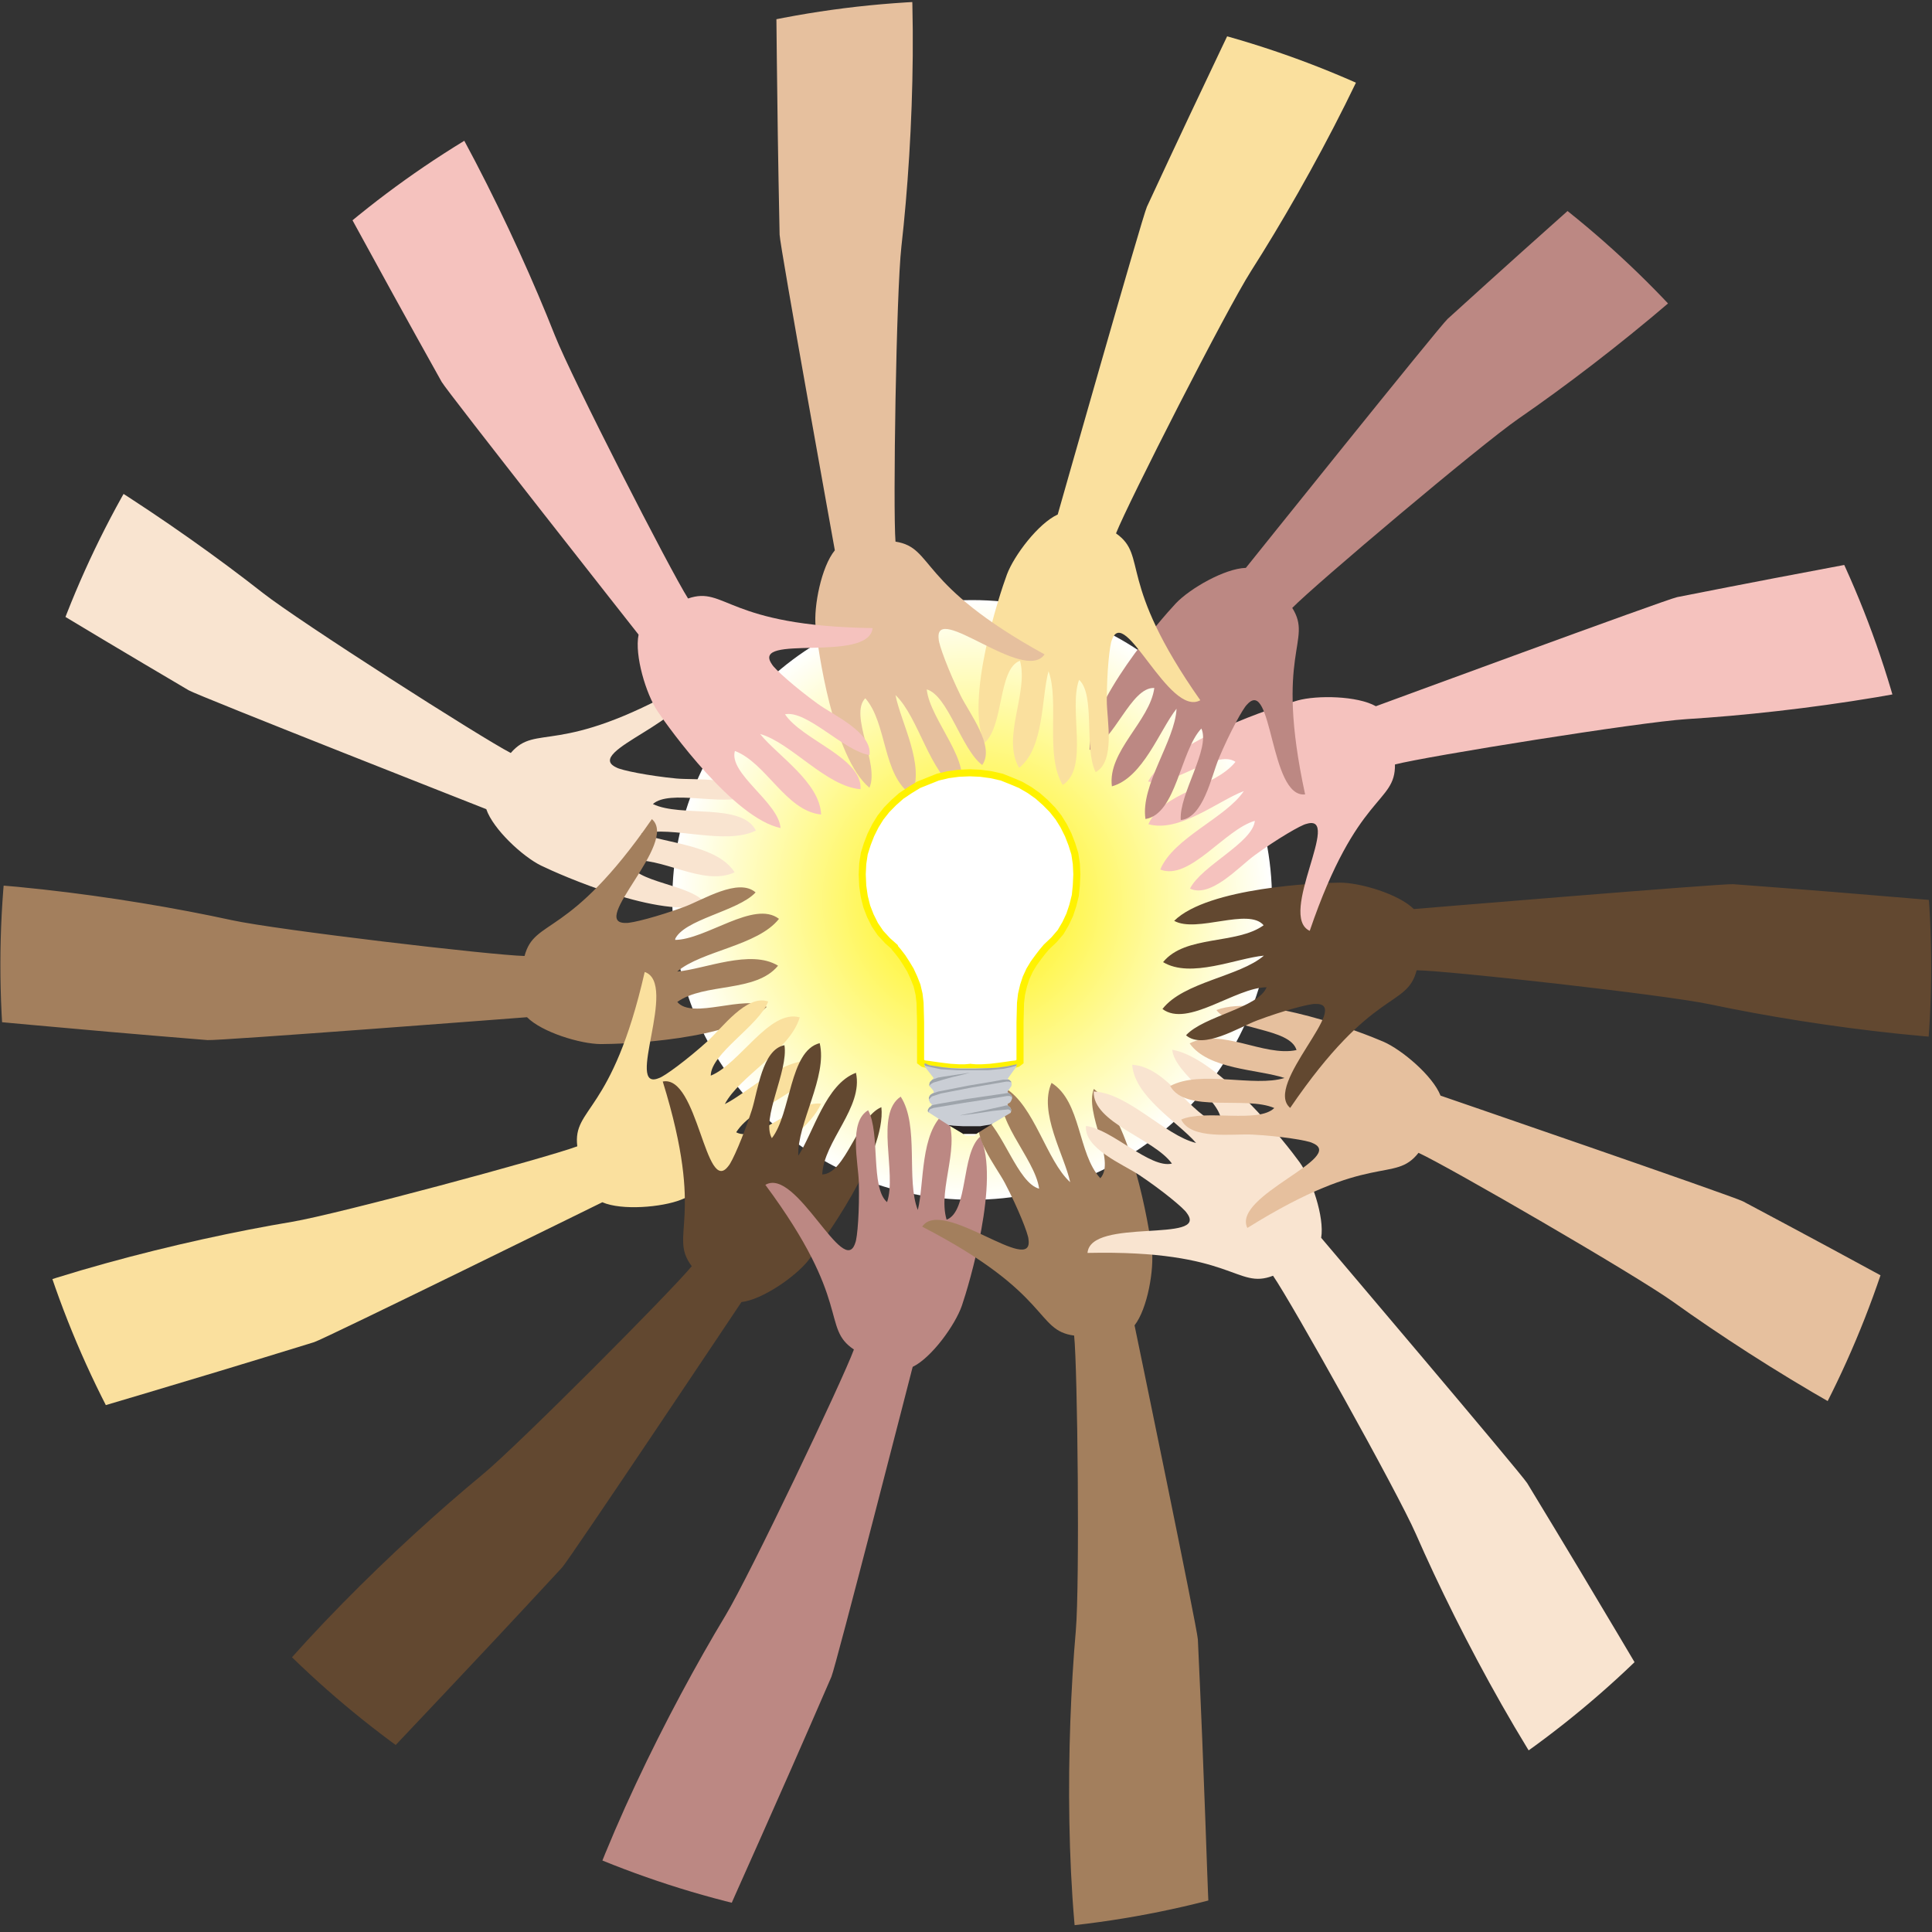
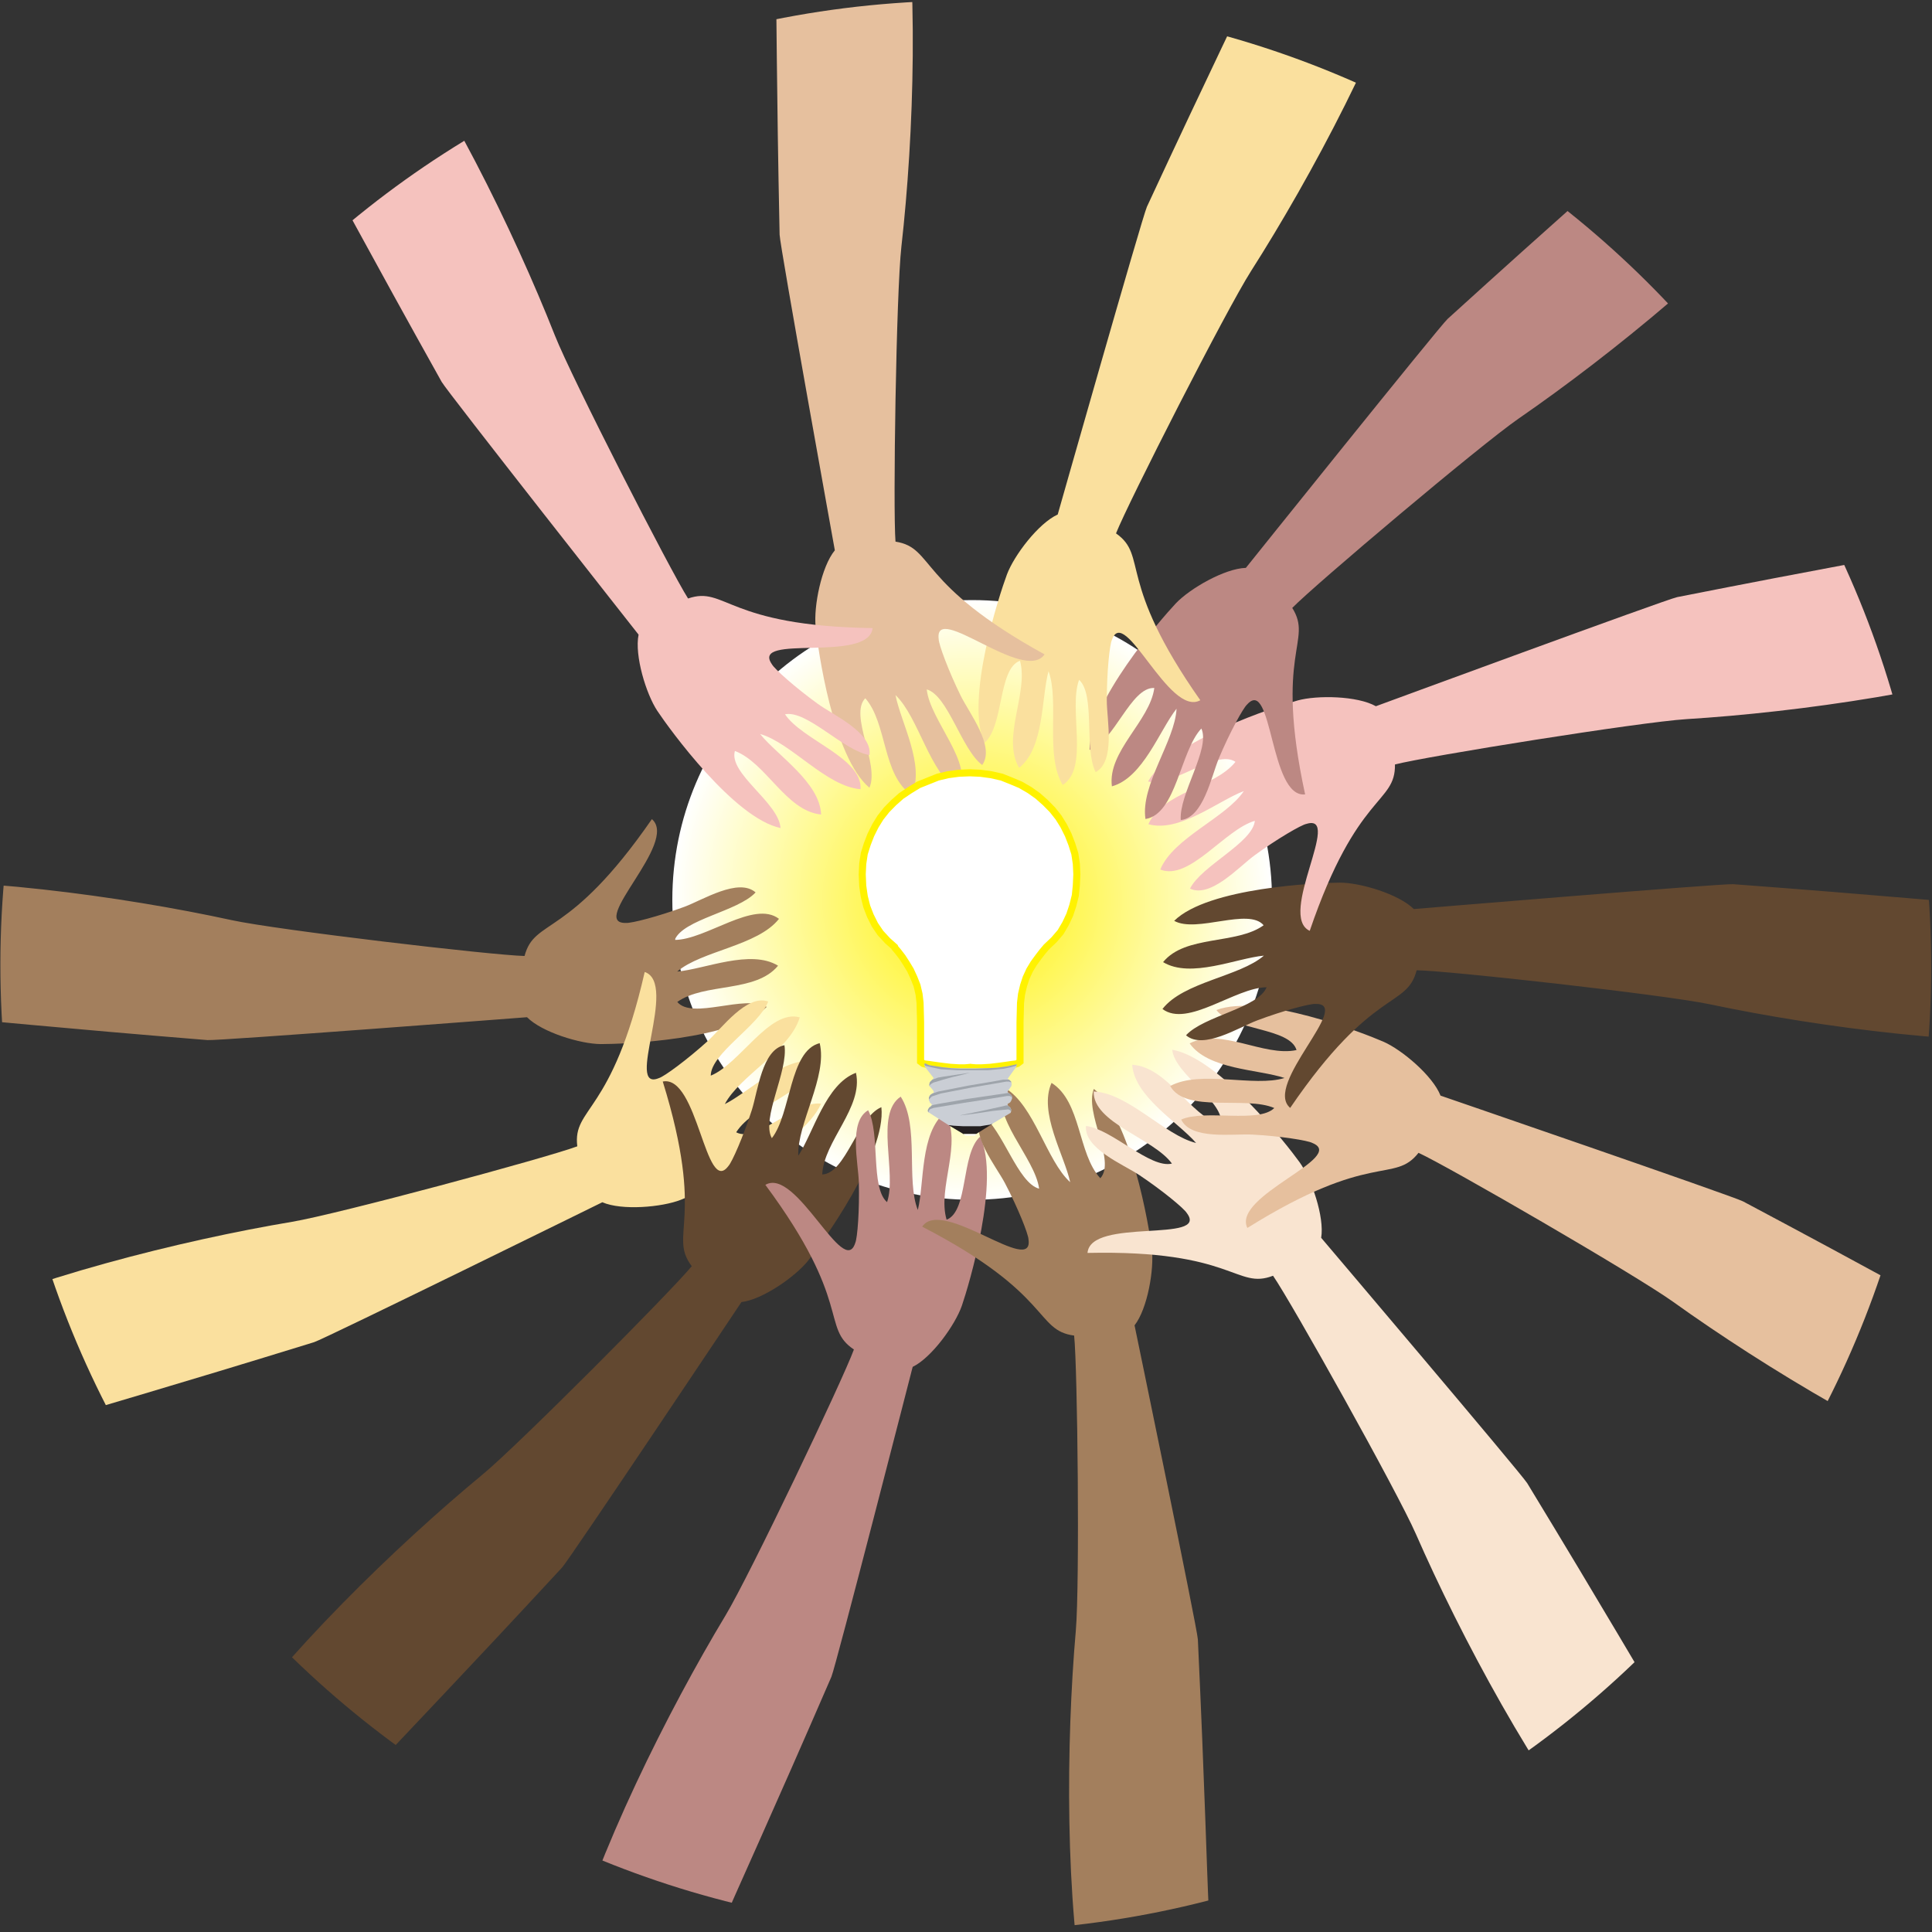
<svg xmlns="http://www.w3.org/2000/svg" width="100%" height="100%" viewBox="0 0 5700 5700" version="1.1" xml:space="preserve" style="fill-rule:evenodd;clip-rule:evenodd;stroke-miterlimit:2;">
  <rect x="0" y="0" width="5700" height="5700" fill="#333333" stroke="none" />
  <g transform="matrix(4.167,0,0,4.167,0,0)">
    <path d="M900.607,637.164C900.607,754.411 805.559,849.457 688.312,849.457C571.065,849.457 476.018,754.411 476.018,637.164C476.018,519.916 571.065,424.869 688.312,424.869C805.559,424.869 900.607,519.916 900.607,637.164Z" style="fill:url(#_Radial1);" />
    <g>
      <clipPath id="_clip2">
        <path d="M1365.4,632.935C1393.54,1009.37 1111.19,1337.35 734.758,1365.49C358.322,1393.63 30.347,1111.28 2.206,734.846C-25.937,358.41 256.411,30.434 632.847,2.292C1009.28,-25.849 1337.26,256.498 1365.4,632.935Z" />
      </clipPath>
      <g clip-path="url(#_clip2)">
-         <path d="M-45.649,277.564C30.155,308.45 123.882,370.939 186.114,419.816C211.858,440.033 340.994,522.549 361.631,533.124C380.023,511.772 394.592,536.425 485.035,485.277C495.121,508.53 411.86,532.096 436.394,543.373C439.594,545.338 459.14,549.287 478.727,551.185C492.495,552.507 522.161,549.155 528.465,563.998C511.255,570.727 473.979,558.703 462.265,569.277C482.136,578.928 525.225,568.149 535.199,588.066C513.283,598.729 476.048,584.455 454.084,590.211C472.224,597.19 507.849,598.393 520.138,617.631C497.39,628.076 468.122,605.618 444.74,609.594C448.79,625.757 489.856,625.367 500.177,640.385C468.265,651.054 396.756,619.531 383.046,612.83C370.062,606.472 349.132,587.093 344.298,572.899C344.298,572.899 140.228,492.635 133.617,488.739C-50.099,380.523 -53.635,372.402 -83.53,367.546L-45.649,277.564Z" style="fill:rgb(249,228,208);fill-rule:nonzero;" />
        <path d="M-106.584,624.597C-24.9,619.313 86.699,634.646 164.022,651.476C196.005,658.435 348.205,676.339 371.389,676.852C378.621,649.615 402.487,665.439 461.55,579.957C480.771,596.48 416.134,654.011 443.132,653.453C446.867,653.827 466.176,648.851 484.63,642.012C497.595,637.195 522.827,621.236 534.975,631.841C522.426,645.403 483.638,650.85 477.711,665.474C499.803,665.488 533.869,636.99 551.536,650.56C536.468,669.716 496.735,673.117 479.482,687.881C498.85,686.245 531.431,671.786 550.883,683.733C534.973,703.058 498.837,695.619 479.532,709.398C490.23,722.174 527.01,703.907 542.85,712.916C518.79,736.439 440.693,739.274 425.433,739.227C410.976,739.171 383.689,730.865 373.146,720.202C373.146,720.202 154.503,737.018 146.854,736.396C-65.667,719.182 -72.393,713.416 -101.411,722.088L-106.584,624.597Z" style="fill:rgb(163,127,93);fill-rule:nonzero;" />
        <path d="M-54.467,940.595C19.413,905.357 128.728,878.151 206.77,865.062C239.051,859.646 387.015,819.752 408.732,811.619C405.333,783.644 433.369,789.474 456.465,688.172C480.446,696.374 441.795,773.794 466.656,763.252C470.264,762.208 486.345,750.42 500.938,737.22C511.188,727.932 528.688,703.744 543.907,709.079C537.29,726.332 503.298,745.791 503.227,761.571C523.744,753.382 544.792,714.27 566.233,720.309C559.356,743.691 523.728,761.604 513.193,781.719C530.567,773.008 555.449,747.483 577.946,751.354C570.349,775.204 534.036,781.715 521.228,801.679C535.905,809.568 563.272,778.949 581.325,781.431C567.72,812.207 496.261,843.841 482.074,849.463C468.63,854.781 440.209,857.202 426.461,851.217C426.461,851.217 229.697,948.023 222.366,950.288C18.647,1013.22 10.263,1010.37 -13.461,1029.19L-54.467,940.595Z" style="fill:rgb(250,224,158);fill-rule:nonzero;" />
        <path d="M153.493,1240.15C199.783,1172.64 280.764,1094.34 341.752,1043.91C366.979,1023.06 475.054,914.406 489.775,896.488C472.819,873.979 500.004,864.981 469.247,765.736C494.113,760.822 499.444,847.19 515.678,825.611C518.278,822.902 526.292,804.642 532.309,785.906C536.526,772.735 539.558,743.034 555.399,740.026C558.317,758.274 538.647,792.144 546.488,805.838C560.144,788.47 558.768,744.077 580.349,738.563C586.11,762.245 564.249,795.595 565.207,818.282C575.881,802.039 584.628,767.483 606.038,759.563C611.411,784.011 583.243,807.837 582.159,831.532C598.815,831.007 607.161,790.797 624.03,783.903C627.672,817.354 581.672,880.529 572.21,892.503C563.237,903.839 539.853,920.171 524.958,921.879C524.958,921.879 403.155,1104.23 397.941,1109.86C253.154,1266.38 244.466,1268.11 233.368,1296.29L153.493,1240.15Z" style="fill:rgb(98,72,48);fill-rule:nonzero;" />
        <path d="M401.173,1391.14C422.479,1312.11 472.938,1211.39 513.772,1143.61C530.662,1115.57 596.63,977.248 604.581,955.462C581.124,939.843 603.793,922.347 541.888,838.9C563.72,826.024 597.368,905.746 605.536,880.007C607.092,876.59 608.601,856.706 608.071,837.035C607.686,823.209 600.703,794.182 614.655,786.095C623.453,802.345 616.116,840.819 628.052,851.14C635.181,830.232 619.172,788.801 637.709,776.447C650.991,796.881 641.416,835.592 649.836,856.68C654.526,837.818 651.329,802.317 668.905,787.748C682.076,809.036 663.396,840.848 670.223,863.562C685.764,857.552 680.314,816.845 693.946,804.752C708.467,835.107 686,909.957 681.039,924.387C676.33,938.056 659.678,961.215 646.189,967.762C646.189,967.762 591.692,1180.17 588.64,1187.21C503.895,1382.86 496.272,1387.38 495.137,1417.64L401.173,1391.14Z" style="fill:rgb(188,136,131);fill-rule:nonzero;" />
        <path d="M769.438,1426.35C753.813,1346 754.835,1233.36 761.699,1154.53C764.535,1121.92 762.947,968.677 760.507,945.616C732.572,941.905 745.234,916.221 652.938,868.503C666.882,847.339 732.164,904.137 728.178,877.429C728.074,873.677 720.683,855.156 711.554,837.722C705.128,825.475 686.091,802.476 695.067,789.079C710.114,799.802 720.447,837.583 735.707,841.604C732.912,819.688 700.314,789.52 711.527,770.274C732.445,782.785 740.869,821.761 757.707,836.997C753.621,817.994 735.136,787.516 744.515,766.704C765.706,780.028 762.92,816.817 779.042,834.213C790.354,821.978 767.559,787.818 774.482,770.961C800.873,791.836 813.613,868.938 815.506,884.081C817.289,898.427 812.519,926.55 803.284,938.362C803.284,938.362 847.757,1153.09 848.113,1160.76C858.053,1373.74 853.191,1381.15 865.482,1408.83L769.438,1426.35Z" style="fill:rgb(163,127,93);fill-rule:nonzero;" />
        <path d="M1139.47,1320.96C1087.27,1257.92 1034.2,1158.55 1002.46,1086.06C989.329,1056.08 914.528,922.327 901.338,903.249C875.038,913.374 873.85,884.763 769.976,887.092C772.076,861.834 856.588,880.419 840.296,858.884C838.404,855.64 823.045,842.922 806.683,831.992C795.176,824.32 767.447,813.252 768.906,797.191C787.253,799.397 814.42,827.612 829.74,823.829C816.791,805.932 773.725,795.066 774.348,772.799C798.701,773.761 824.769,803.939 846.846,809.248C834.158,794.524 803.332,776.625 801.592,753.862C826.576,755.408 841.753,789.035 864.241,796.582C868.31,780.423 831.936,761.359 829.938,743.245C863.104,748.927 911.222,810.502 920.137,822.89C928.575,834.629 937.86,861.6 935.413,876.39C935.413,876.39 1077.32,1043.58 1081.3,1050.13C1192.05,1232.33 1191.33,1241.16 1215.38,1259.57L1139.47,1320.96Z" style="fill:rgb(249,228,208);fill-rule:nonzero;" />
        <path d="M1422.41,1053.72C1345.33,1026.18 1248.96,967.853 1184.65,921.744C1158.04,902.672 1025.42,825.884 1004.34,816.22C986.901,838.357 971.266,814.366 883.149,869.419C872.057,846.63 954.207,819.446 929.202,809.251C925.918,807.429 906.219,804.339 886.569,803.299C872.755,802.582 843.264,807.227 836.318,792.674C853.216,785.199 890.983,795.581 902.224,784.504C881.949,775.732 839.374,788.387 828.537,768.923C849.965,757.313 887.79,769.945 909.48,763.232C891.052,757.054 855.407,757.409 842.29,738.729C864.558,727.297 894.781,748.455 917.967,743.46C913.214,727.489 872.204,729.675 861.236,715.123C892.65,703.068 965.47,731.434 979.46,737.528C992.71,743.311 1014.47,761.758 1019.92,775.725C1019.92,775.725 1227.31,846.988 1234.08,850.59C1422.35,950.666 1426.24,958.624 1456.32,962.169L1422.41,1053.72Z" style="fill:rgb(230,192,158);fill-rule:nonzero;" />
        <path d="M1481.31,736.236C1399.67,742.029 1287.97,727.391 1210.55,711.044C1178.52,704.286 1026.21,687.332 1003.02,686.963C995.961,714.244 971.999,698.569 913.469,784.417C894.146,768.017 958.423,710.083 931.429,710.81C927.692,710.459 908.414,715.555 890.003,722.509C877.069,727.406 851.936,743.521 839.722,732.994C852.187,719.352 890.941,713.665 896.776,699.003C874.683,699.128 840.796,727.837 823.045,714.378C837.994,695.13 877.704,691.479 894.863,676.608C875.507,678.366 843.017,693.029 823.492,681.201C839.281,661.778 875.46,668.991 894.68,655.092C883.903,642.382 847.238,660.88 831.342,651.97C855.254,628.298 933.333,624.975 948.593,624.926C963.05,624.893 990.388,633.028 1001,643.624C1001,643.624 1219.53,625.444 1227.18,626.02C1439.81,641.907 1446.57,647.63 1475.53,638.778L1481.31,736.236Z" style="fill:rgb(98,72,48);fill-rule:nonzero;" />
        <path d="M1461.78,461.274C1384.63,488.618 1273.07,504.278 1194.09,509.159C1161.42,511.181 1010.11,535.431 987.658,541.257C988.121,569.432 960.848,560.711 927.315,659.053C904.32,648.395 950.832,575.427 925.008,583.32C921.31,583.982 904.089,594.028 888.198,605.636C877.037,613.804 857.11,636.038 842.53,629.144C850.91,612.675 886.746,596.865 888.46,581.179C867.202,587.184 842.191,623.89 821.496,615.647C830.773,593.11 868.076,579.009 880.649,560.103C862.461,566.953 835.053,589.747 813.085,583.55C823.127,560.623 859.918,557.933 874.739,539.412C860.964,530.038 830.555,557.636 812.857,553.284C829.596,524.095 903.966,500.084 918.662,495.972C932.587,492.084 961.108,492.639 974.155,500.024C974.155,500.024 1179.94,424.261 1187.47,422.773C1396.64,381.422 1404.68,385.135 1430.24,368.882L1461.78,461.274Z" style="fill:rgb(245,194,190);fill-rule:nonzero;" />
        <path d="M1279.76,117.206C1227.79,180.447 1140.32,251.434 1075.19,296.38C1048.25,314.971 931.161,413.84 914.941,430.413C929.882,454.309 902.018,460.914 924.054,562.453C898.856,565.192 901.034,478.687 882.99,498.777C880.166,501.249 870.599,518.745 862.979,536.889C857.635,549.647 852.039,578.973 835.998,580.594C834.671,562.163 857.206,530.126 850.58,515.804C835.471,531.921 832.993,576.268 811.013,579.889C807.328,555.797 832,524.467 833.011,501.783C820.97,517.04 809.259,550.707 787.243,556.74C784.01,531.918 814.137,510.623 817.273,487.114C800.635,486.191 788.834,525.526 771.429,530.931C770.702,497.291 822.005,438.343 832.472,427.234C842.394,416.718 867.105,402.476 882.092,402.066C882.092,402.066 1019.25,230.965 1024.93,225.808C1182.75,82.433 1191.55,81.463 1205.05,54.352L1279.76,117.206Z" style="fill:rgb(188,136,131);fill-rule:nonzero;" />
        <path d="M1004.69,-52.666C981.361,25.794 928.331,125.18 885.771,191.893C868.165,219.488 798.665,356.07 790.157,377.644C813.205,393.861 790.093,410.769 849.836,495.779C827.68,508.089 796.089,427.529 787.264,453.049C785.621,456.425 783.601,476.265 783.627,495.942C783.655,509.773 789.891,538.97 775.737,546.696C767.358,530.227 775.681,491.953 764.012,481.328C756.35,502.047 771.291,543.875 752.442,555.749C739.688,534.981 750.255,496.527 742.378,475.232C737.206,493.967 739.49,529.538 721.546,543.65C708.926,522.032 728.418,490.71 722.175,467.827C706.485,473.437 710.888,514.269 696.951,526.008C683.214,495.291 707.596,421.043 712.926,406.744C717.986,393.202 735.225,370.478 748.879,364.28C748.879,364.28 808.815,153.342 812.046,146.382C901.788,-47.032 909.526,-51.345 911.437,-81.57L1004.69,-52.666Z" style="fill:rgb(250,224,158);fill-rule:nonzero;" />
        <path d="M637.45,-97.328C651.006,-16.604 647.09,95.976 638.204,174.609C634.531,207.135 632.185,360.366 634.029,383.481C661.86,387.908 648.542,413.26 739.582,463.331C725.098,484.131 661.298,425.675 664.597,452.476C664.604,456.23 671.516,474.934 680.193,492.597C686.304,505.006 704.743,528.485 695.427,541.647C680.66,530.541 671.302,492.507 656.151,488.097C658.38,510.077 690.192,541.07 678.489,560.023C657.9,546.981 650.48,507.8 634.039,492.138C637.635,511.239 655.33,542.181 645.42,562.746C624.581,548.881 628.308,512.177 612.64,494.371C601.015,506.311 622.927,541.046 615.573,557.719C589.727,536.174 578.972,458.77 577.467,443.583C576.055,429.196 581.545,401.205 591.08,389.635C591.08,389.635 552.138,173.832 551.979,166.159C547.513,-47.012 552.563,-54.289 540.988,-82.277L637.45,-97.328Z" style="fill:rgb(230,192,158);fill-rule:nonzero;" />
        <path d="M264.496,-2.409C314.356,62.506 363.744,163.753 392.808,237.354C404.83,267.799 474.68,404.202 487.162,423.747C513.816,414.594 513.954,443.23 617.843,444.708C614.819,469.872 531.045,448.203 546.537,470.321C548.31,473.632 563.19,486.903 579.141,498.426C590.36,506.515 617.666,518.592 615.619,534.588C597.365,531.712 571.25,502.52 555.802,505.738C568.086,524.099 610.726,536.536 609.287,558.765C584.985,556.91 560.041,525.797 538.174,519.684C550.313,534.863 580.462,553.88 581.366,576.69C556.455,574.229 542.521,540.07 520.326,531.704C515.668,547.701 551.317,568.087 552.651,586.261C519.716,579.369 473.884,516.069 465.43,503.365C457.428,491.324 449.139,464.031 452.126,449.34C452.126,449.34 316.446,277.066 312.704,270.367C208.701,84.233 209.745,75.439 186.385,56.158L264.496,-2.409Z" style="fill:rgb(245,194,190);fill-rule:nonzero;" />
      </g>
    </g>
    <path d="M633.108,670.498L635.982,673.906L638.857,677.653L641.729,682.085L644.604,686.855L647.118,692.303L649.273,697.756L650.71,703.89L651.426,710.022L651.787,723.652L651.787,751.594L653.583,752.957L654.662,753.299L657.534,753.635L662.204,754.32L667.231,754.999L672.981,755.684L678.727,756.026L683.397,756.026L687.347,755.684L686.628,755.684L690.58,756.026L695.25,756.026L700.999,755.684L706.744,754.999L711.776,754.32L716.444,753.635L719.317,753.299L720.394,752.957L722.192,751.594L722.192,723.652L722.547,710.022L723.267,703.89L724.707,697.756L726.499,692.303L729.011,686.855L731.887,682.085L735.123,677.653L737.997,673.906L740.867,670.498L746.255,665.387L750.925,659.934L754.518,653.8L757.391,647.669L759.544,641.193L761.342,634.039L762.059,626.882L762.42,619.046L762.059,611.551L760.983,604.393L758.83,597.579L756.315,591.104L753.079,584.632L749.49,578.838L745.177,573.388L740.151,568.275L734.763,563.503L729.011,559.416L722.547,555.668L716.083,552.941L709.256,550.217L701.715,548.512L694.173,547.491L686.628,547.151L678.727,547.491L671.185,548.512L663.999,550.217L657.176,552.941L650.35,555.668L644.243,559.416L638.138,563.503L632.75,568.275L627.72,573.388L623.41,578.838L619.817,584.632L616.585,591.104L614.071,597.579L611.915,604.393L610.838,611.551L610.478,619.046L610.838,627.224L611.915,634.72L613.713,641.874L616.227,648.349L619.459,654.823L623.41,660.618L628.439,666.066L634.188,671.178L633.108,670.498Z" style="fill:white;" />
    <path d="M633.108,670.498L635.982,673.906L638.857,677.653L641.729,682.085L644.604,686.855L647.118,692.303L649.273,697.756L650.71,703.89L651.426,710.022L651.787,723.652L651.787,751.594L653.583,752.957L654.662,753.299L657.534,753.635L662.204,754.32L667.231,754.999L672.981,755.684L678.727,756.026L683.397,756.026L687.347,755.684L686.628,755.684L690.58,756.026L695.25,756.026L700.999,755.684L706.744,754.999L711.776,754.32L716.444,753.635L719.317,753.299L720.394,752.957L722.192,751.594L722.192,723.652L722.547,710.022L723.267,703.89L724.707,697.756L726.499,692.303L729.011,686.855L731.887,682.085L735.123,677.653L737.997,673.906L740.867,670.498L746.255,665.387L750.925,659.934L754.518,653.8L757.391,647.669L759.544,641.193L761.342,634.039L762.059,626.882L762.42,619.046L762.059,611.551L760.983,604.393L758.83,597.579L756.315,591.104L753.079,584.632L749.49,578.838L745.177,573.388L740.151,568.275L734.763,563.503L729.011,559.416L722.547,555.668L716.083,552.941L709.256,550.217L701.715,548.512L694.173,547.491L686.628,547.151L678.727,547.491L671.185,548.512L663.999,550.217L657.176,552.941L650.35,555.668L644.243,559.416L638.138,563.503L632.75,568.275L627.72,573.388L623.41,578.838L619.817,584.632L616.585,591.104L614.071,597.579L611.915,604.393L610.838,611.551L610.478,619.046L610.838,627.224L611.915,634.72L613.713,641.874L616.227,648.349L619.459,654.823L623.41,660.618L628.439,666.066L634.188,671.178L633.108,670.498Z" style="fill:none;stroke:rgb(255,242,0);stroke-width:5px;" />
    <path d="M702.909,794.569L702.205,795.969L690.983,802.985L682.215,802.985L671.692,796.672L671.342,794.217L686.073,791.059L702.909,794.569Z" style="fill:rgb(35,31,32);" />
    <path d="M702.909,794.569L702.205,795.969L690.983,802.985L682.215,802.985L671.692,796.672L671.342,794.217L686.073,791.059L702.909,794.569Z" style="fill:none;" />
    <path d="M715.536,769.665L714.131,771.768L713.433,772.819L713.433,773.172L713.779,773.524L714.131,773.877L715.886,775.276L716.239,775.977L716.585,776.331L716.585,777.735L715.886,779.485L715.183,780.536L713.433,781.592L713.433,782.291L713.779,782.991L715.183,784.045L715.536,784.747L715.886,785.45L715.886,786.854L715.536,787.905L702.557,795.622L701.858,795.969L700.806,796.319L698.346,796.672L694.139,797.372L681.513,797.372L675.201,797.024L672.394,796.672L671.692,796.672L658.012,787.905L657.31,787.553L656.961,786.854L656.961,785.797L657.31,785.098L658.012,784.045L659.066,783.344L659.416,782.643L659.768,782.291L659.768,781.94L659.416,781.592L658.012,780.19L658.364,780.19L657.662,779.133L657.662,777.032L658.012,776.331L658.364,775.627L659.066,774.926L660.117,774.223L660.819,773.877L661.168,773.524L661.168,773.172L660.819,772.471L660.819,772.122L658.714,769.665L658.012,768.961L658.012,767.559L658.364,766.159L659.066,765.456L660.117,764.405L660.819,763.7L660.819,763L654.856,755.284L654.505,754.579L654.505,753.881L654.856,752.829L655.91,753.53L655.557,753.53L658.012,754.233L663.976,755.284L670.288,755.983L677.305,756.336L698.346,756.336L705.716,755.983L711.676,755.284L717.637,754.233L720.097,753.53L719.745,753.53L719.745,754.932L713.779,763.352L713.433,763.7L713.779,764.051L715.886,765.807L716.239,767.211L716.239,768.262L715.886,769.315L715.536,769.665Z" style="fill:rgb(202,206,213);" />
    <path d="M715.536,769.665L714.131,771.768L713.433,772.819L713.433,773.172L713.779,773.524L714.131,773.877L715.886,775.276L716.239,775.977L716.585,776.331L716.585,777.735L715.886,779.485L715.183,780.536L713.433,781.592L713.433,782.291L713.779,782.991L715.183,784.045L715.536,784.747L715.886,785.45L715.886,786.854L715.536,787.905L702.557,795.622L701.858,795.969L700.806,796.319L698.346,796.672L694.139,797.372L681.513,797.372L675.201,797.024L672.394,796.672L671.692,796.672L658.012,787.905L657.31,787.553L656.961,786.854L656.961,785.797L657.31,785.098L658.012,784.045L659.066,783.344L659.416,782.643L659.768,782.291L659.768,781.94L659.416,781.592L658.012,780.19L658.364,780.19L657.662,779.133L657.662,777.032L658.012,776.331L658.364,775.627L659.066,774.926L660.117,774.223L660.819,773.877L661.168,773.524L661.168,773.172L660.819,772.471L660.819,772.122L658.714,769.665L658.012,768.961L658.012,767.559L658.364,766.159L659.066,765.456L660.117,764.405L660.819,763.7L660.819,763L654.856,755.284L654.505,754.579L654.505,753.881L654.856,752.829L655.91,753.53L655.557,753.53L658.012,754.233L663.976,755.284L670.288,755.983L677.305,756.336L698.346,756.336L705.716,755.983L711.676,755.284L717.637,754.233L720.097,753.53L719.745,753.53L719.745,754.932L713.779,763.352L713.433,763.7L713.779,764.051L715.886,765.807L716.239,767.211L716.239,768.262L715.886,769.315L715.536,769.665Z" style="fill:none;" />
    <path d="M661.168,764.051L662.222,763.7L663.976,763L667.834,762.297L677.305,760.899L686.775,759.495L681.513,760.899L674.147,762.649L667.834,764.405L660.819,766.504L659.066,767.559L658.364,768.262L658.012,768.961L658.012,767.559L658.364,766.159L659.066,765.456L660.117,764.405L661.168,764.051Z" style="fill:rgb(158,164,171);" />
    <path d="M661.168,764.051L662.222,763.7L663.976,763L667.834,762.297L677.305,760.899L686.775,759.495L681.513,760.899L674.147,762.649L667.834,764.405L660.819,766.504L659.066,767.559L658.364,768.262L658.012,768.961L658.012,767.559L658.364,766.159L659.066,765.456L660.117,764.405L661.168,764.051Z" style="fill:none;" />
    <path d="M713.433,764.405L713.779,764.405L710.273,764.405L702.557,765.807L685.721,768.614L664.328,772.819L661.168,773.877L660.117,774.223L659.066,774.926L658.364,775.627L658.012,776.331L657.662,777.032L657.662,779.133L657.662,778.434L658.012,778.081L658.364,777.735L659.066,777.032L659.768,776.331L660.819,775.977L666.08,774.223L687.827,770.012L712.38,765.807L714.483,765.807L715.183,766.159L715.886,766.159L716.239,767.211L715.886,765.807L715.183,765.104L714.483,764.405L713.433,764.405Z" style="fill:rgb(158,164,171);" />
    <path d="M713.433,764.405L713.779,764.405L710.273,764.405L702.557,765.807L685.721,768.614L664.328,772.819L661.168,773.877L660.117,774.223L659.066,774.926L658.364,775.627L658.012,776.331L657.662,777.032L657.662,779.133L657.662,778.434L658.012,778.081L658.364,777.735L659.066,777.032L659.768,776.331L660.819,775.977L666.08,774.223L687.827,770.012L712.38,765.807L714.483,765.807L715.183,766.159L715.886,766.159L716.239,767.211L715.886,765.807L715.183,765.104L714.483,764.405L713.433,764.405Z" style="fill:none;" />
    <path d="M719.745,753.53L713.433,754.932L706.063,755.983L698.346,756.336L690.633,756.688L680.11,756.688L673.796,756.336L667.484,755.637L665.027,755.284L662.924,754.932L660.47,754.579L658.012,754.233L654.856,752.829L654.505,753.53L654.856,754.233L655.208,754.579L659.416,755.637L666.08,757.038L671.692,757.387L677.655,757.739L699.752,757.739L710.626,756.688L715.536,755.637L719.394,754.579L719.745,754.233L719.745,753.53Z" style="fill:rgb(158,164,171);" />
    <path d="M719.745,753.53L713.433,754.932L706.063,755.983L698.346,756.336L690.633,756.688L680.11,756.688L673.796,756.336L667.484,755.637L665.027,755.284L662.924,754.932L660.47,754.579L658.012,754.233L654.856,752.829L654.505,753.53L654.856,754.233L655.208,754.579L659.416,755.637L666.08,757.038L671.692,757.387L677.655,757.739L699.752,757.739L710.626,756.688L715.536,755.637L719.394,754.579L719.745,754.233L719.745,753.53Z" style="fill:none;" />
    <path d="M713.433,782.643L712.38,782.643L709.575,783.344L695.192,786.502L679.76,789.657L680.461,789.657L689.229,788.604L703.261,786.502L713.779,785.45L714.835,785.797L715.183,786.149L715.536,786.502L715.886,786.854L715.886,785.45L715.536,784.747L715.183,784.045L713.779,782.991L713.433,782.643Z" style="fill:rgb(158,164,171);" />
    <path d="M713.433,782.643L712.38,782.643L709.575,783.344L695.192,786.502L679.76,789.657L680.461,789.657L689.229,788.604L703.261,786.502L713.779,785.45L714.835,785.797L715.183,786.149L715.536,786.502L715.886,786.854L715.886,785.45L715.536,784.747L715.183,784.045L713.779,782.991L713.433,782.643Z" style="fill:none;" />
    <path d="M713.433,773.877L684.669,778.081L664.328,781.592L660.819,782.291L659.768,782.643L659.066,783.344L658.012,784.045L657.31,785.098L656.961,785.797L656.961,786.854L657.31,787.553L657.662,786.502L658.364,785.45L659.066,785.098L661.168,784.393L682.215,780.887L695.894,778.786L713.081,775.977L714.835,775.977L715.536,776.331L716.239,776.678L716.585,777.735L716.585,776.331L716.239,775.977L715.886,775.276L714.131,773.877L713.433,773.877Z" style="fill:rgb(158,164,171);" />
    <path d="M713.433,773.877L684.669,778.081L664.328,781.592L660.819,782.291L659.768,782.643L659.066,783.344L658.012,784.045L657.31,785.098L656.961,785.797L656.961,786.854L657.31,787.553L657.662,786.502L658.364,785.45L659.066,785.098L661.168,784.393L682.215,780.887L695.894,778.786L713.081,775.977L714.835,775.977L715.536,776.331L716.239,776.678L716.585,777.735L716.585,776.331L716.239,775.977L715.886,775.276L714.131,773.877L713.433,773.877Z" style="fill:none;" />
    <path d="M683.619,804.038L690.281,804.038L691.335,802.985L682.215,802.985L683.619,804.038Z" style="fill:white;" />
    <path d="M683.619,804.038L690.281,804.038L691.335,802.985L682.215,802.985L683.619,804.038Z" style="fill:none;" />
  </g>
  <defs>
    <radialGradient id="_Radial1" cx="0" cy="0" r="1" gradientUnits="userSpaceOnUse" gradientTransform="matrix(212.294,0,0,212.294,688.312,637.163)">
      <stop offset="0" style="stop-color:rgb(255,242,0);stop-opacity:1" />
      <stop offset="1" style="stop-color:white;stop-opacity:1" />
    </radialGradient>
  </defs>
</svg>